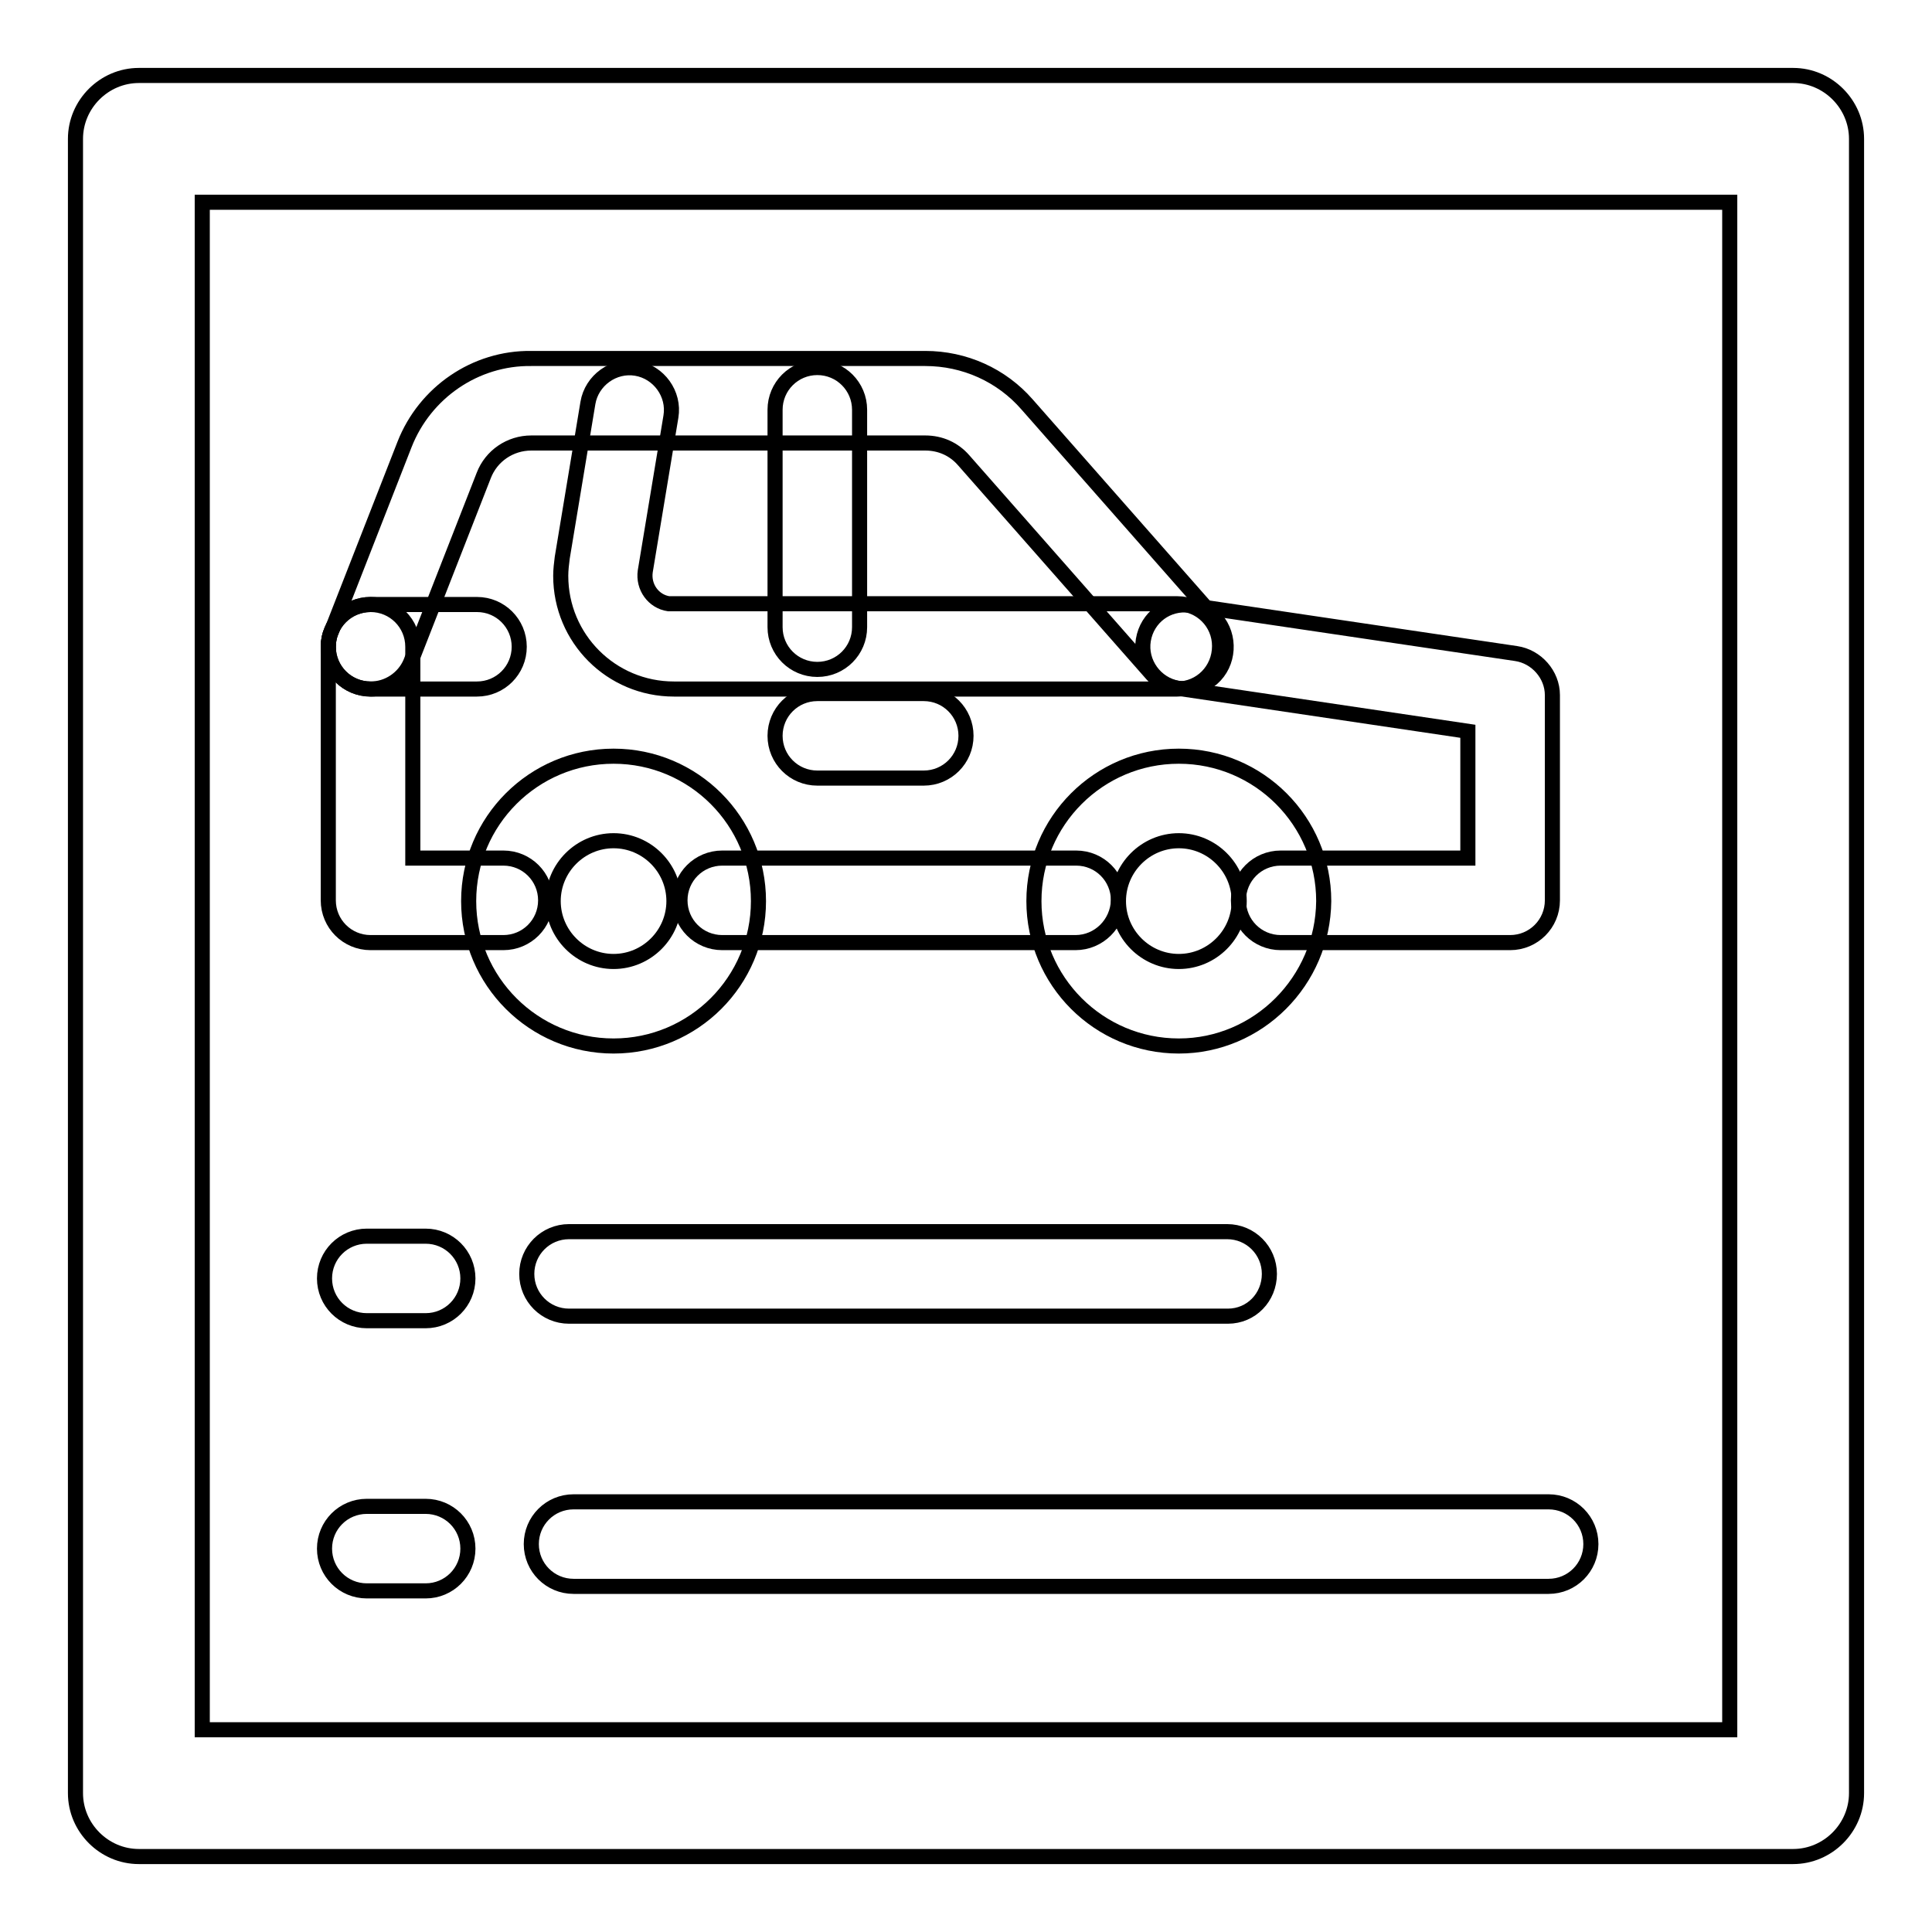
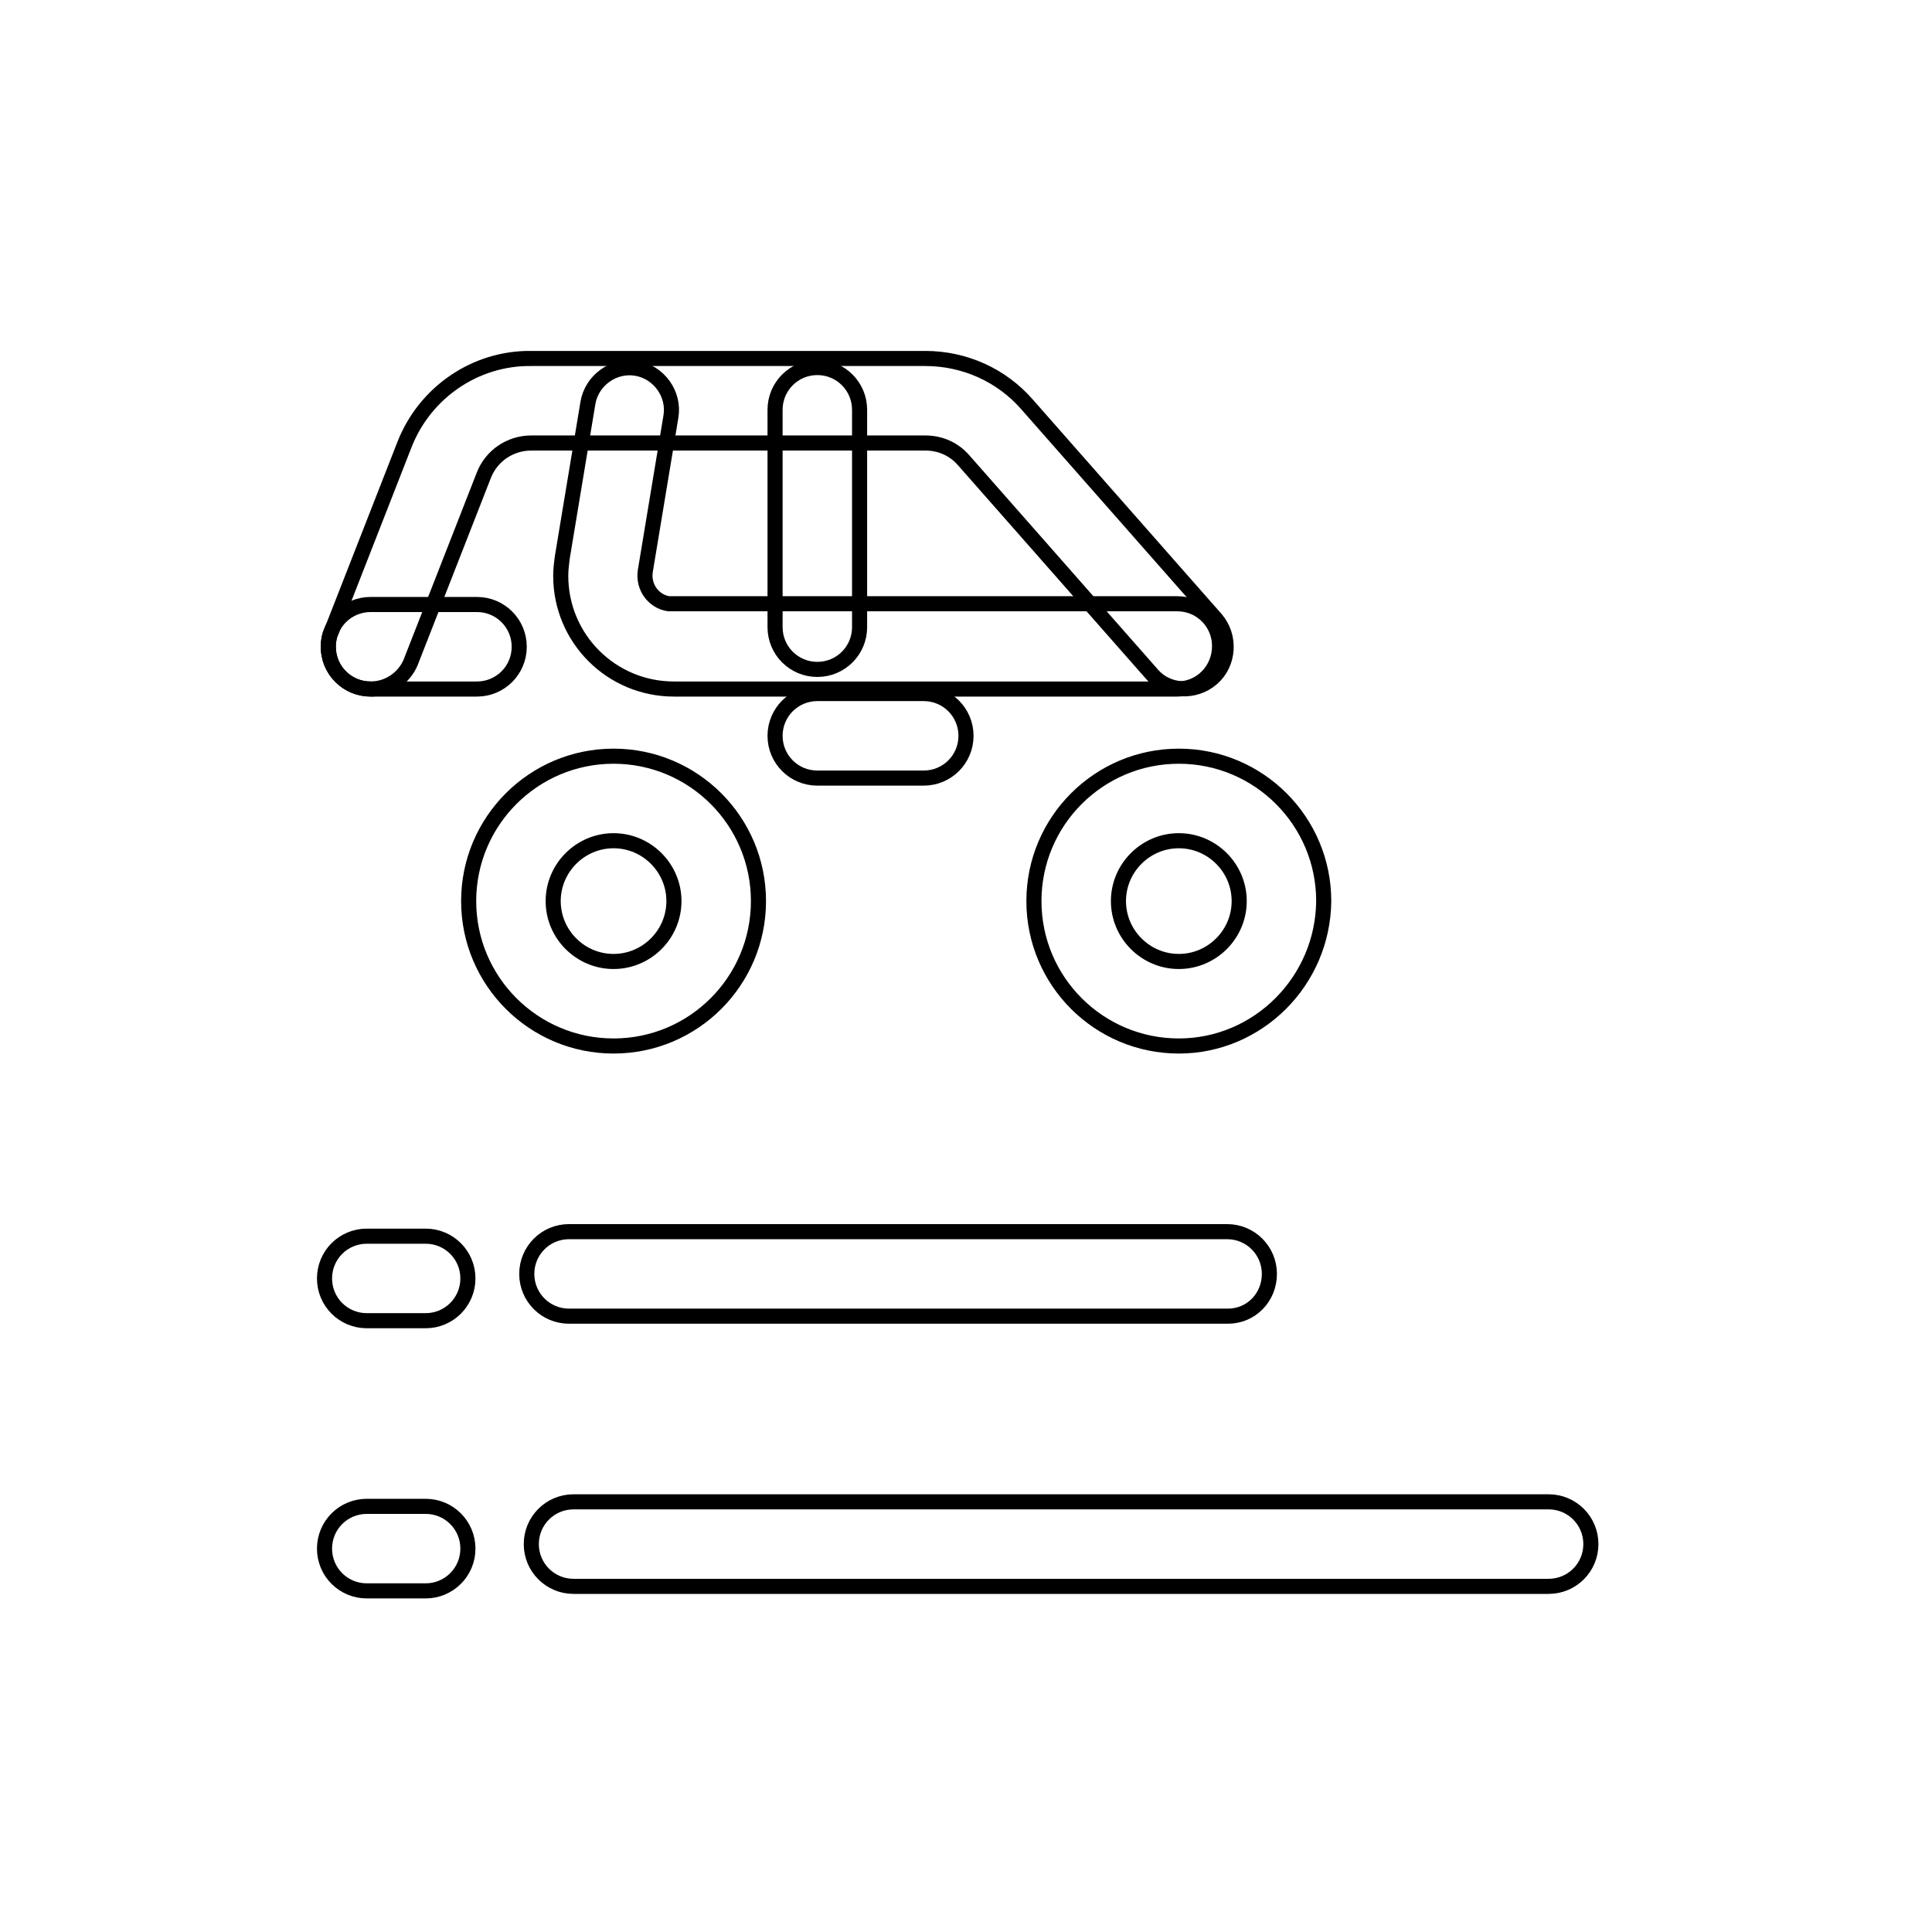
<svg xmlns="http://www.w3.org/2000/svg" version="1.1" x="0px" y="0px" viewBox="0 0 256 256" enable-background="new 0 0 256 256" xml:space="preserve">
  <g>
-     <path stroke-width="2" fill-opacity="0" stroke="#000000" d="M237.6,246H18.4c-4.6,0-8.4-3.8-8.4-8.4l0,0V18.4c0-4.6,3.8-8.4,8.4-8.4h219.2c4.6,0,8.4,3.8,8.4,8.4v219.2 C246,242.2,242.2,246,237.6,246z M26.8,229.2h202.4V26.8H26.8V229.2z" />
    <path stroke-width="2" fill-opacity="0" stroke="#000000" d="M49.1,91.3c-3.1,0-5.6-2.5-5.6-5.6c0-0.7,0.1-1.4,0.4-2l9.7-24.8C56.3,52,63,47.4,70.4,47.5h52.2 c5.2,0,10.1,2.2,13.5,6.1L161.1,82c2,2.3,1.8,5.9-0.5,7.9c-2.3,2-5.9,1.8-7.9-0.5l0,0L127.7,61c-1.3-1.5-3.1-2.3-5.1-2.3H70.4 c-2.8,0-5.3,1.7-6.3,4.3l-9.7,24.8C53.5,89.9,51.4,91.3,49.1,91.3z" />
-     <path stroke-width="2" fill-opacity="0" stroke="#000000" d="M66.7,124.9H49.1c-3.1,0-5.6-2.5-5.6-5.6l0,0V85.7c0-3.1,2.5-5.6,5.6-5.6c3.1,0,5.6,2.5,5.6,5.6l0,0v28h12 c3.1,0,5.6,2.5,5.6,5.6C72.3,122.4,69.8,124.9,66.7,124.9z M142.5,124.9H95.7c-3.1,0-5.6-2.5-5.6-5.6c0-3.1,2.5-5.6,5.6-5.6h46.9 c3.1,0,5.6,2.5,5.6,5.6C148.1,122.4,145.6,124.9,142.5,124.9z M200.1,124.9h-30.4c-3.1,0-5.6-2.5-5.6-5.6c0-3.1,2.5-5.6,5.6-5.6 h24.8V96.9l-38.4-5.7c-3-0.5-5.1-3.4-4.6-6.4c0.5-3,3.2-5,6.2-4.6l43.2,6.4c2.7,0.4,4.8,2.8,4.8,5.5v27.2 C205.7,122.4,203.2,124.9,200.1,124.9L200.1,124.9L200.1,124.9z" />
    <path stroke-width="2" fill-opacity="0" stroke="#000000" d="M156,91.3H89.3c-8.3,0-15-6.7-15-15c0-0.8,0.1-1.6,0.2-2.4l3.4-20.5c0.5-3,3.4-5.1,6.4-4.6 c3,0.5,5.1,3.4,4.6,6.4l0,0l-3.4,20.5c-0.3,2.1,1.1,4,3.1,4.3c0.2,0,0.4,0,0.6,0H156c3.1,0,5.6,2.5,5.6,5.6 C161.6,88.8,159.1,91.3,156,91.3z" />
    <path stroke-width="2" fill-opacity="0" stroke="#000000" d="M108.3,88.7c-3.1,0-5.6-2.5-5.6-5.6l0,0V54.3c0-3.1,2.5-5.6,5.6-5.6c3.1,0,5.6,2.5,5.6,5.6v28.8 C113.9,86.2,111.4,88.7,108.3,88.7L108.3,88.7z M63.2,91.3H49.1c-3.1,0-5.6-2.5-5.6-5.6c0-3.1,2.5-5.6,5.6-5.6c0,0,0,0,0,0h14.1 c3.1,0,5.6,2.5,5.6,5.6C68.8,88.8,66.3,91.3,63.2,91.3z M122.4,103.1h-14.1c-3.1,0-5.6-2.5-5.6-5.6c0-3.1,2.5-5.6,5.6-5.6h14.1 c3.1,0,5.6,2.5,5.6,5.6C128,100.6,125.5,103.1,122.4,103.1L122.4,103.1z M81.3,138.6c-10.6,0-19.2-8.6-19.2-19.2 c0-10.6,8.6-19.2,19.2-19.2c10.6,0,19.2,8.6,19.2,19.2c0,0,0,0,0,0C100.5,130,91.9,138.6,81.3,138.6z M81.3,111.4c-4.4,0-8,3.6-8,8 s3.6,8,8,8c4.4,0,8-3.6,8-8C89.3,115,85.7,111.4,81.3,111.4L81.3,111.4z M156.2,138.6c-10.6,0-19.2-8.6-19.2-19.2 c0-10.6,8.6-19.2,19.2-19.2c10.6,0,19.2,8.6,19.2,19.2l0,0C175.3,130,166.7,138.6,156.2,138.6z M156.2,111.4c-4.4,0-8,3.6-8,8 s3.6,8,8,8c4.4,0,8-3.6,8-8C164.2,115,160.6,111.4,156.2,111.4L156.2,111.4z M162.7,174.4H75.4c-3.1,0-5.6-2.5-5.6-5.6 s2.5-5.6,5.6-5.6h87.2c3.1,0,5.6,2.5,5.6,5.6S165.8,174.4,162.7,174.4z M205.2,210.2H76c-3.1,0-5.6-2.5-5.6-5.6 c0-3.1,2.5-5.6,5.6-5.6h129.2c3.1,0,5.6,2.5,5.6,5.6C210.8,207.7,208.3,210.2,205.2,210.2z M56.4,175h-7.8c-3.1,0-5.6-2.5-5.6-5.6 c0-3.1,2.5-5.6,5.6-5.6h7.8c3.1,0,5.6,2.5,5.6,5.6C62,172.5,59.5,175,56.4,175z M56.4,210.8h-7.8c-3.1,0-5.6-2.5-5.6-5.6 s2.5-5.6,5.6-5.6h7.8c3.1,0,5.6,2.5,5.6,5.6S59.5,210.8,56.4,210.8z" />
  </g>
</svg>